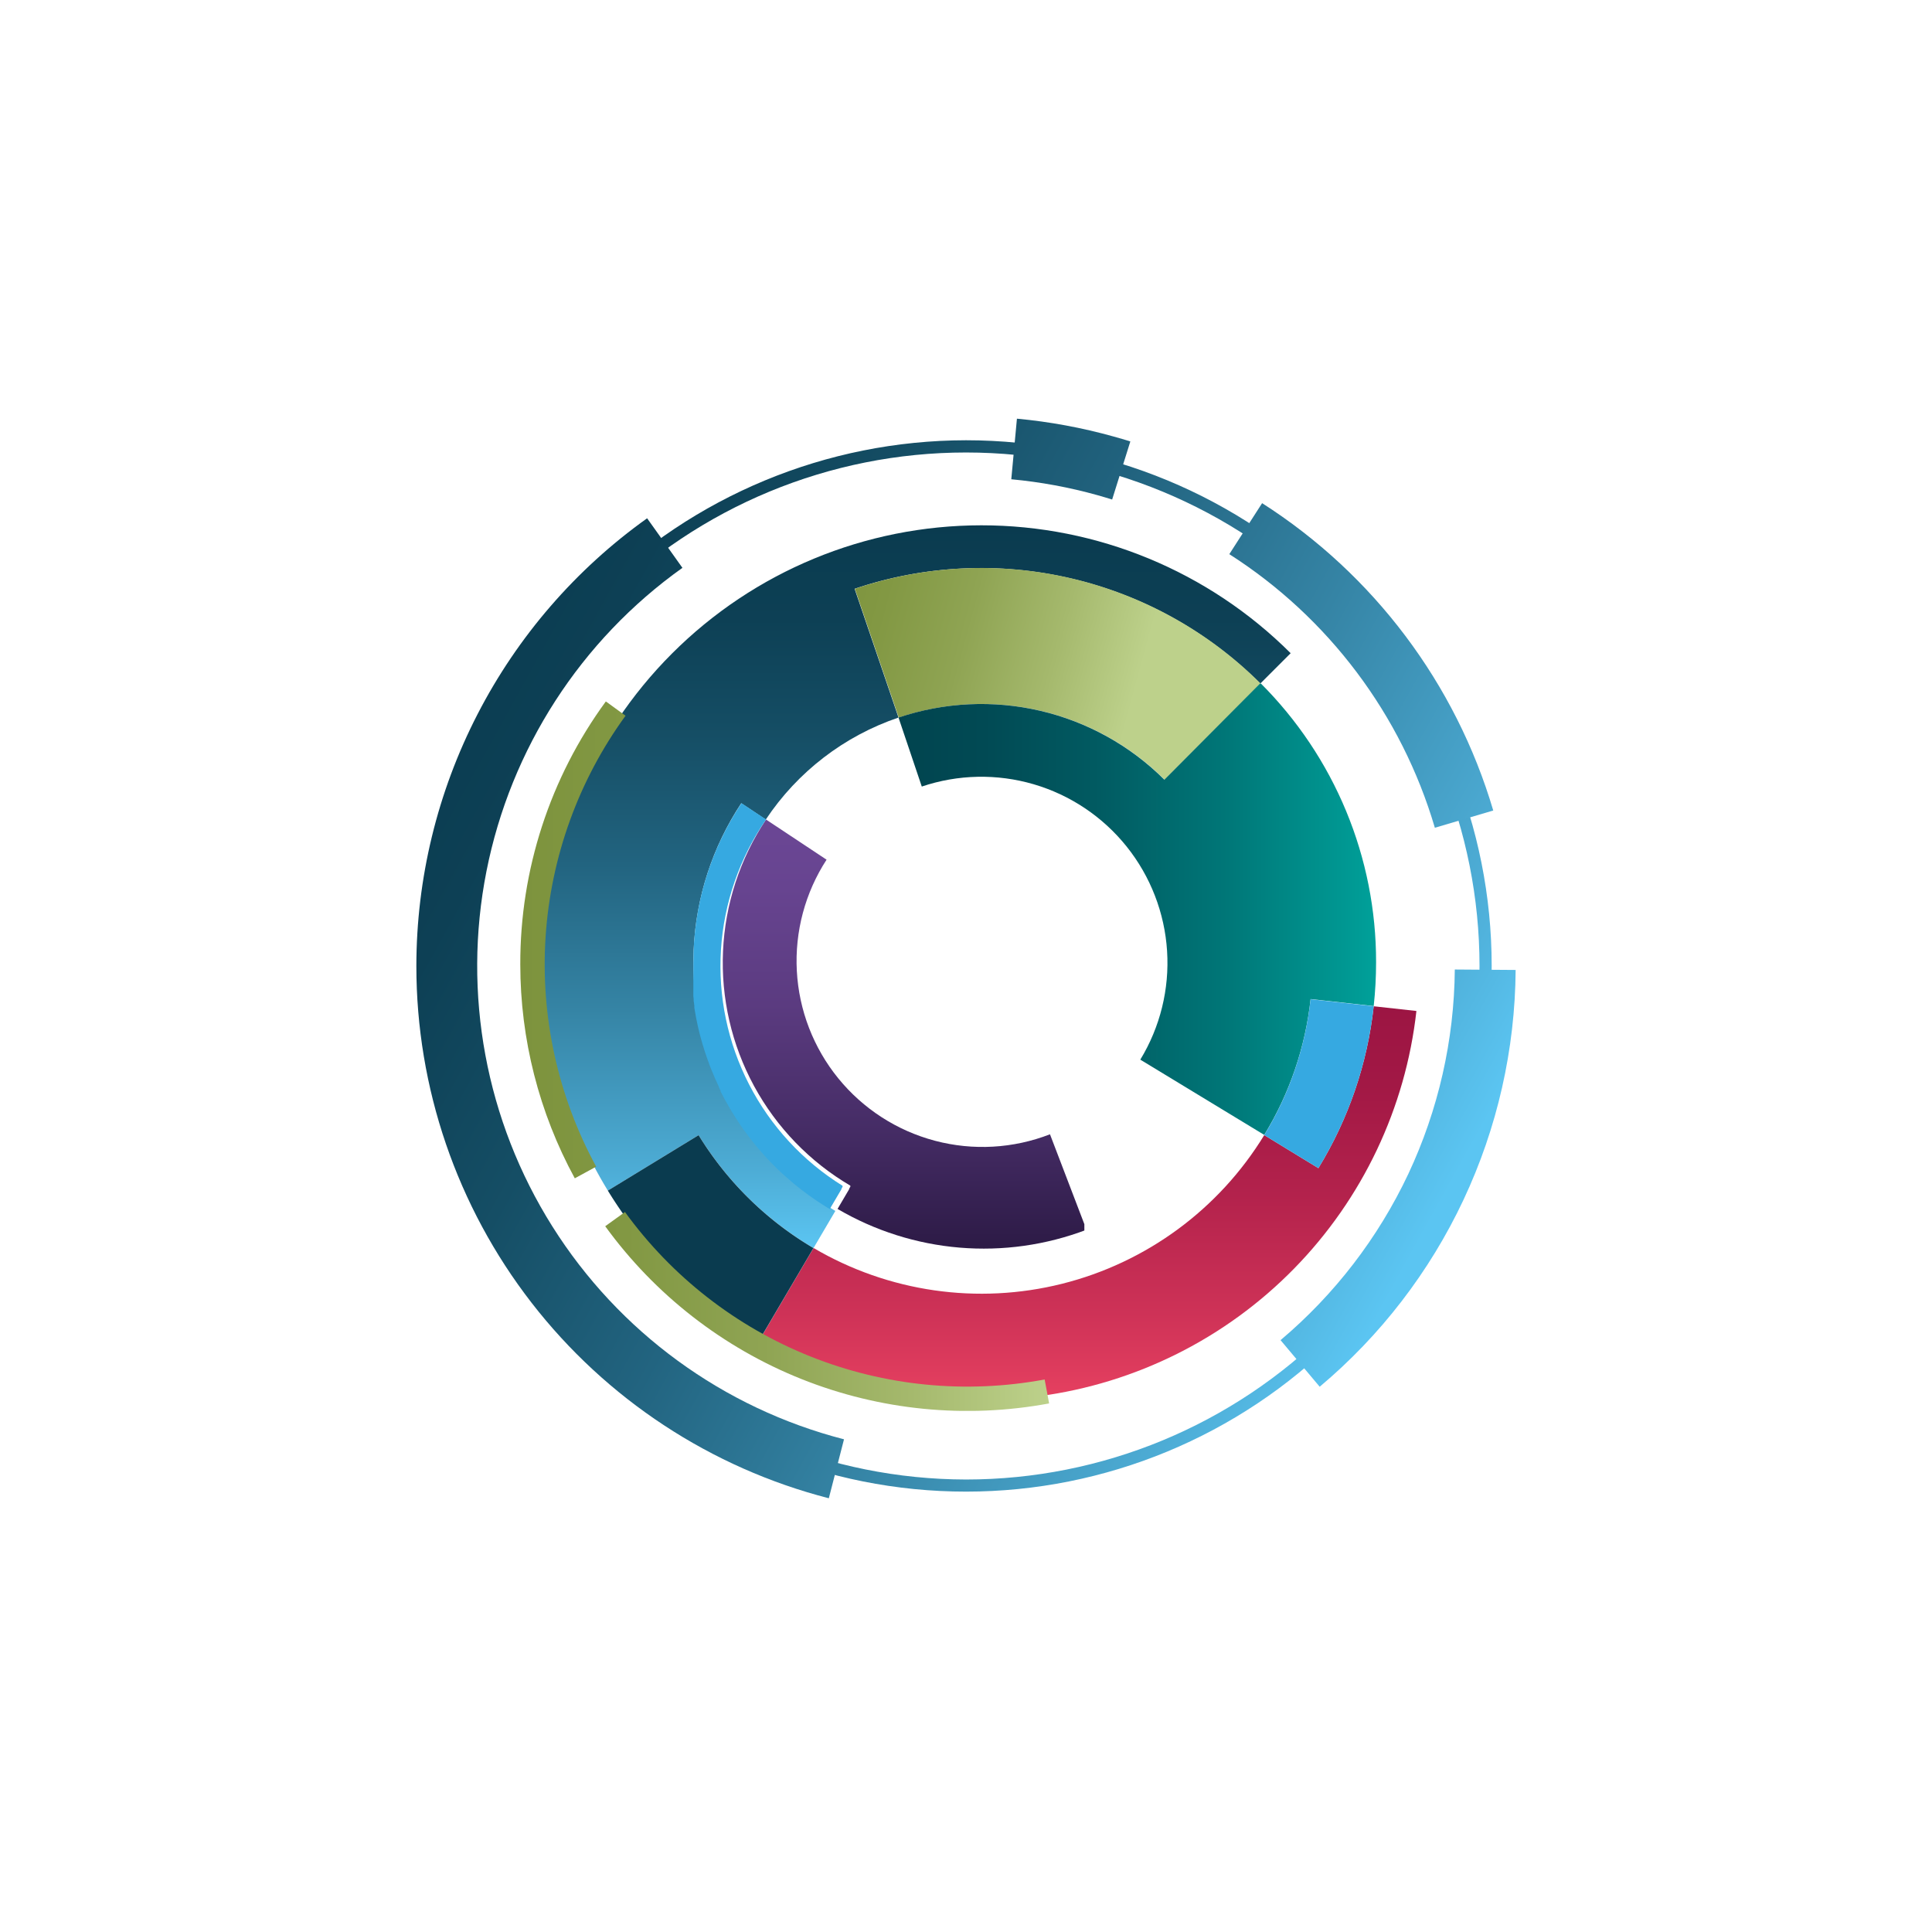
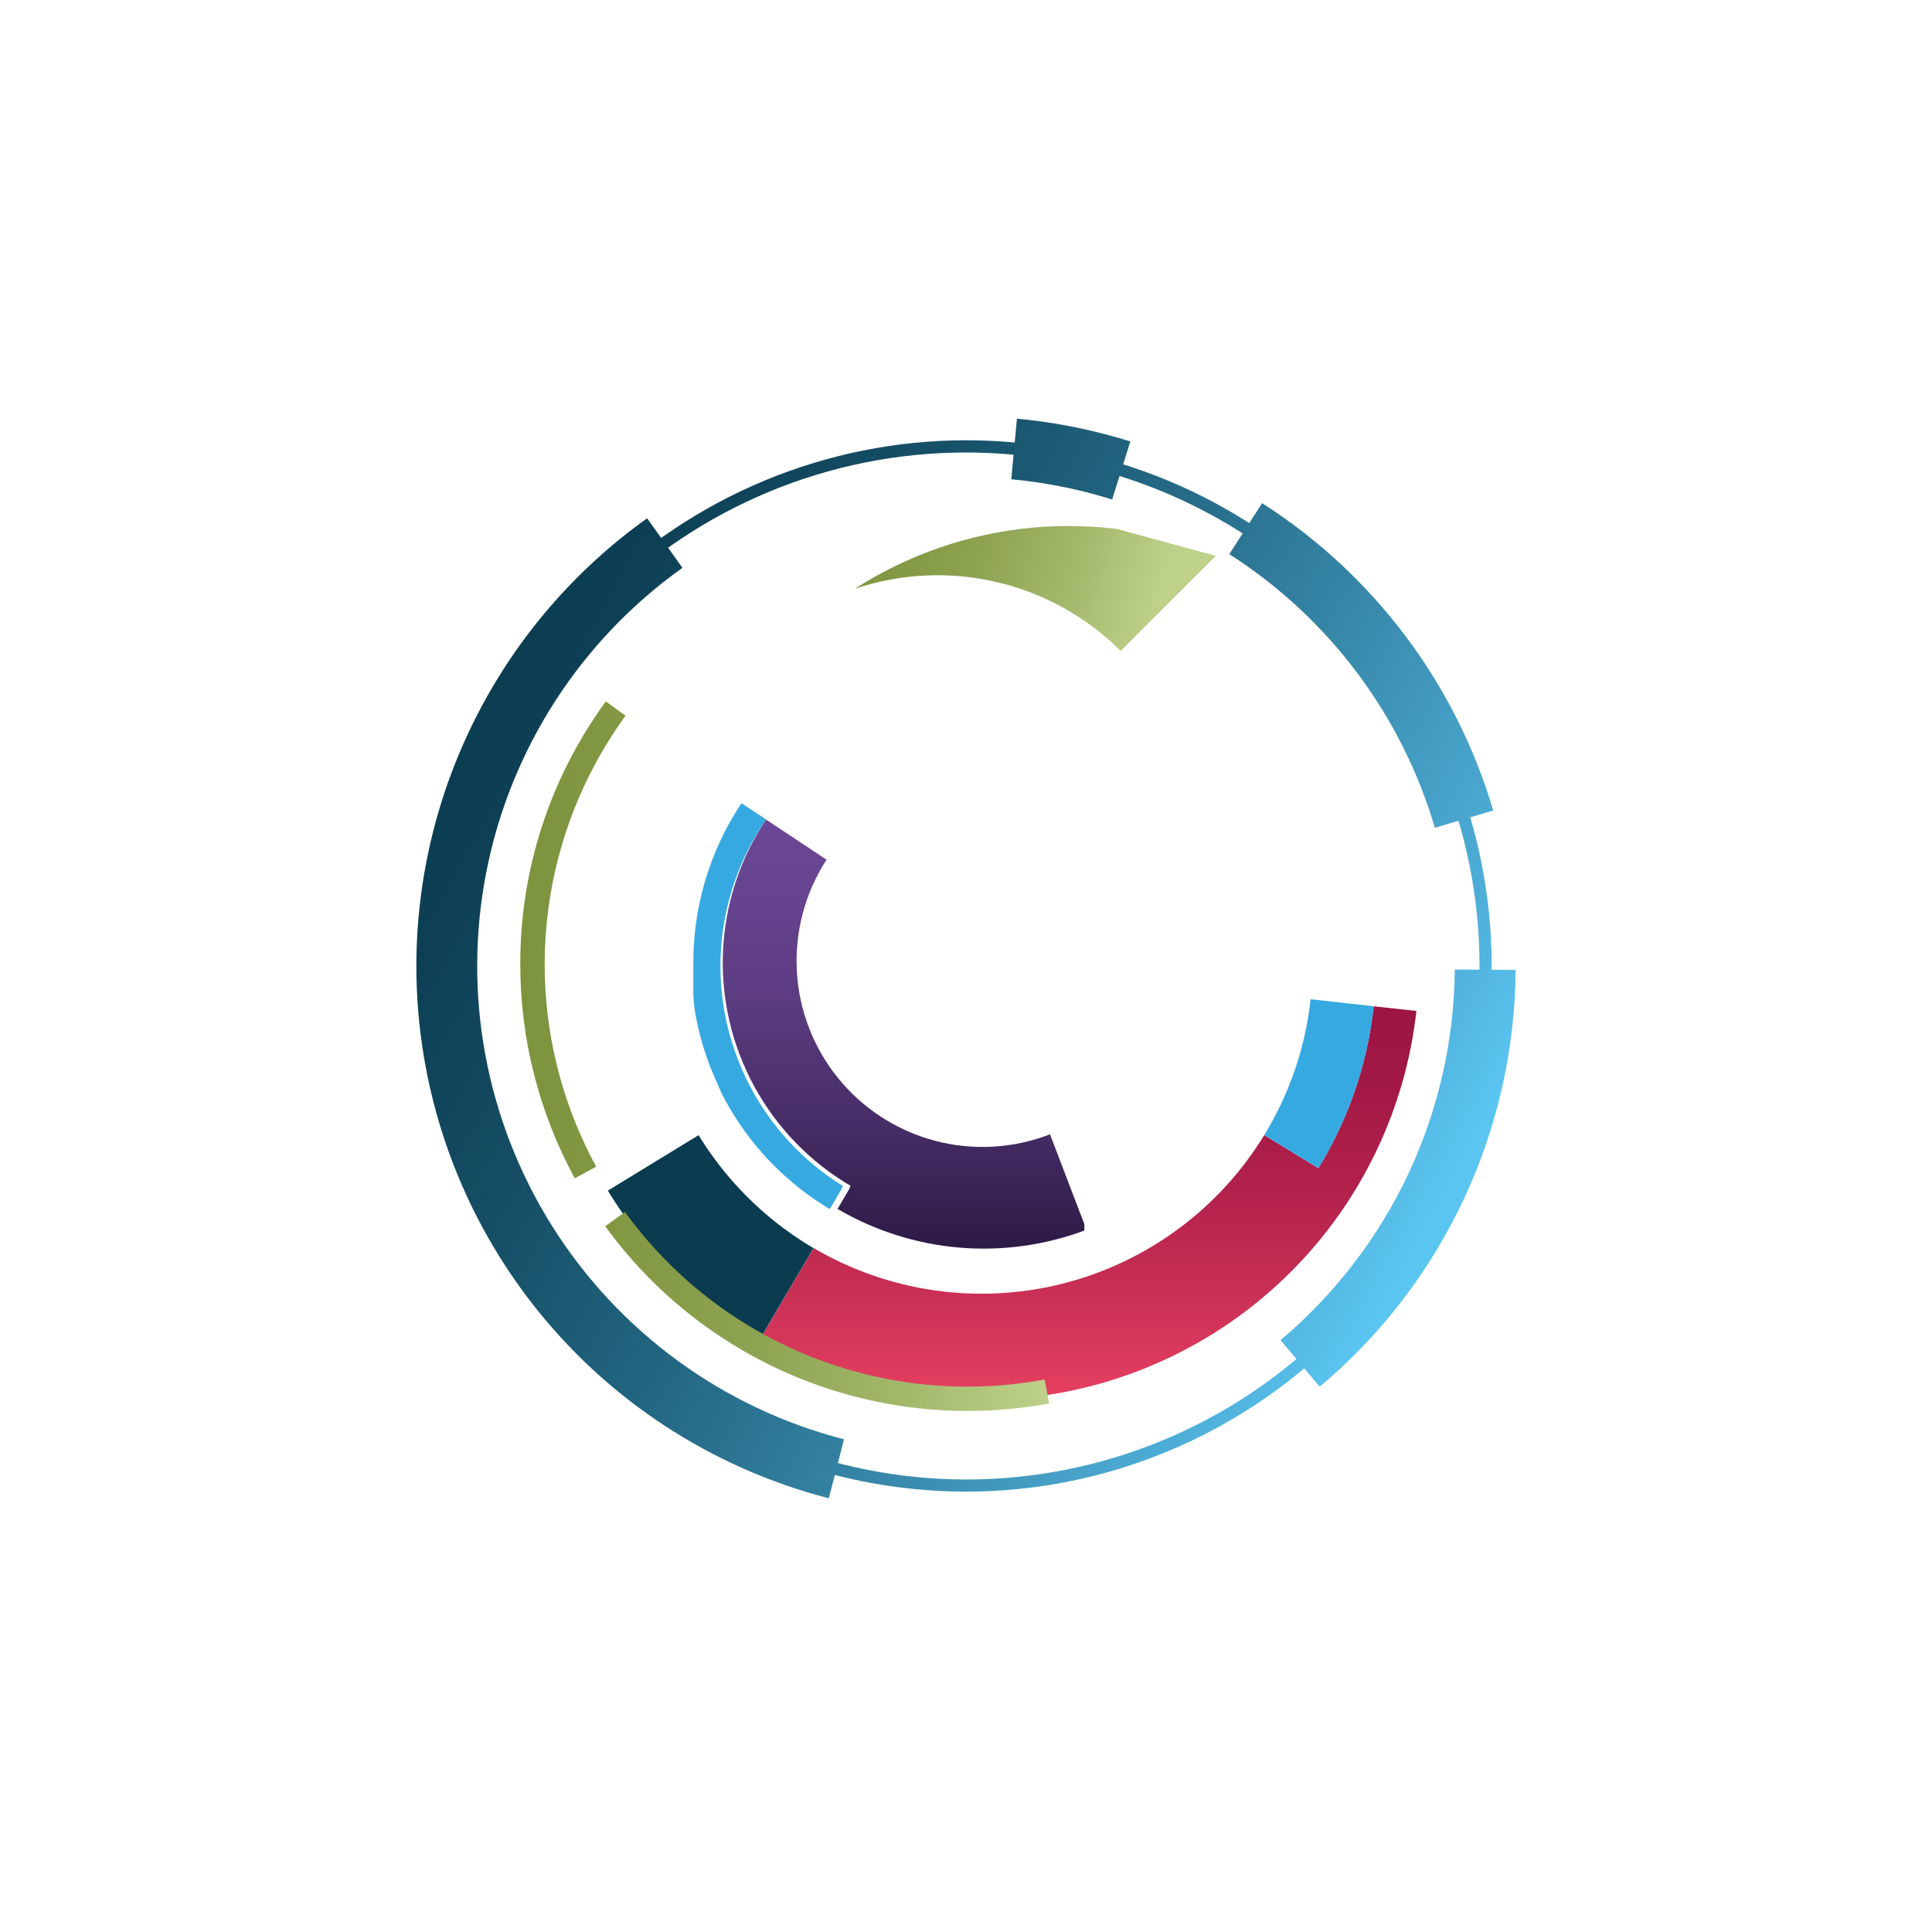
<svg xmlns="http://www.w3.org/2000/svg" xmlns:xlink="http://www.w3.org/1999/xlink" viewBox="0 0 308.02 308.02">
  <defs>
    <style>.a{fill:none;}.b{clip-path:url(#a);}.c{fill:url(#b);}.d{clip-path:url(#c);}.e{fill:url(#d);}.f{clip-path:url(#e);}.g{fill:url(#f);}.h{clip-path:url(#g);}.i{fill:#0a3b4f;fill-rule:evenodd;}.j{clip-path:url(#h);}.k{fill:url(#i);}.l{clip-path:url(#j);}.m{fill:url(#k);}.n{clip-path:url(#l);}.o{fill:url(#m);}.p{clip-path:url(#n);}.q{fill:url(#o);}.r{clip-path:url(#p);}.s{fill:url(#q);}.t{clip-path:url(#r);}.u{fill:url(#s);}.v{clip-path:url(#t);}.w{fill:url(#u);}.x{clip-path:url(#v);}.y{fill:url(#w);}.z{clip-path:url(#x);}.aa{fill:url(#y);}.ab{clip-path:url(#z);}.ac{fill:url(#aa);}</style>
    <clipPath id="a" transform="translate(66.38 66.75)">
      <path class="a" d="M143.81,119.49l-8.63-5.27a52.82,52.82,0,0,1-71.85,18l-8.6,14.63A69.8,69.8,0,0,0,159.44,94.43l-6.81-.75a62.35,62.35,0,0,1-8.82,25.81" />
    </clipPath>
    <linearGradient id="b" y1="172.12" x2="1" y2="172.12" gradientTransform="matrix(0, 62.82, 62.82, 0, -10638.25, 160.43)" gradientUnits="userSpaceOnUse">
      <stop offset="0" stop-color="#9c1543" />
      <stop offset="0.2" stop-color="#a21845" />
      <stop offset="0.48" stop-color="#b3224c" />
      <stop offset="0.78" stop-color="#ce3257" />
      <stop offset="1" stop-color="#e64060" />
    </linearGradient>
    <clipPath id="c" transform="translate(66.38 66.75)">
      <path class="a" d="M55.75,63.9a41.23,41.23,0,0,0,13.44,58.38v0l0,0,0,0,0,0,0,0,0,.05,0,0,0,0,0,0,0,.06,0,.06-.17.28,0,.08-1.87,3.18h0a46.08,46.08,0,0,0,39.69,3.32l-5.82-15.22A29.65,29.65,0,0,1,65.4,70.31l-13.57-9Z" />
    </clipPath>
    <linearGradient id="d" y1="172.12" x2="1" y2="172.12" gradientTransform="matrix(0, 71.37, 71.37, 0, -12139.21, 128.05)" gradientUnits="userSpaceOnUse">
      <stop offset="0" stop-color="#6c4796" />
      <stop offset="0.19" stop-color="#674490" />
      <stop offset="0.45" stop-color="#5b3b80" />
      <stop offset="0.73" stop-color="#452c65" />
      <stop offset="1" stop-color="#2c1a45" />
    </linearGradient>
    <clipPath id="e" transform="translate(66.38 66.75)">
-       <path class="a" d="M20.33,86.73a69.47,69.47,0,0,0,10.2,36.34L45,114.23a53.1,53.1,0,0,0,18.32,18l3.48-5.92a46,46,0,0,1-15-65l3.91,2.6A41.35,41.35,0,0,1,76.87,47.65l-7-20.53a63,63,0,0,1,64.67,15.12l4.85-4.85A69.77,69.77,0,0,0,20.33,86.73" />
-     </clipPath>
+       </clipPath>
    <linearGradient id="f" y1="172.12" x2="1" y2="172.12" gradientTransform="matrix(0, 115.29, 115.29, 0, -19696.99, 83.71)" gradientUnits="userSpaceOnUse">
      <stop offset="0" stop-color="#0a3b4f" />
      <stop offset="0.13" stop-color="#0d4055" />
      <stop offset="0.29" stop-color="#154e65" />
      <stop offset="0.47" stop-color="#226480" />
      <stop offset="0.67" stop-color="#3584a5" />
      <stop offset="0.89" stop-color="#4dacd5" />
      <stop offset="1" stop-color="#5bc5f2" />
    </linearGradient>
    <clipPath id="g" transform="translate(66.38 66.75)">
      <rect class="a" width="175.26" height="172.12" />
    </clipPath>
    <clipPath id="h" transform="translate(66.38 66.75)">
-       <path class="a" d="M69.91,27.12l7,20.53h0a41.35,41.35,0,0,1,42.39,9.91l15.32-15.32A63,63,0,0,0,69.91,27.12" />
+       <path class="a" d="M69.91,27.12h0a41.35,41.35,0,0,1,42.39,9.91l15.32-15.32A63,63,0,0,0,69.91,27.12" />
    </clipPath>
    <linearGradient id="i" y1="172.1" x2="1" y2="172.1" gradientTransform="matrix(0, 52.96, 52.96, 0, -9012.55, 0.39)" gradientUnits="userSpaceOnUse">
      <stop offset="0" stop-color="#7d933d" />
      <stop offset="0.2" stop-color="#829843" />
      <stop offset="0.46" stop-color="#8fa453" />
      <stop offset="0.74" stop-color="#a5b96d" />
      <stop offset="1" stop-color="#bdd18b" />
    </linearGradient>
    <clipPath id="j" transform="translate(66.38 66.75)">
-       <path class="a" d="M119.26,57.56a41.35,41.35,0,0,0-42.39-9.91h0l3.71,11a29.67,29.67,0,0,1,34.84,43.54l19.76,12a52.47,52.47,0,0,0,7.39-21.66l10.06,1.12a63.9,63.9,0,0,0,.38-7,62.69,62.69,0,0,0-18.43-44.49Z" />
-     </clipPath>
+       </clipPath>
    <linearGradient id="k" y1="172.12" x2="1" y2="172.12" gradientTransform="matrix(76.14, 0, 0, -76.14, 143.24, 13250.61)" gradientUnits="userSpaceOnUse">
      <stop offset="0" stop-color="#01444f" />
      <stop offset="0.18" stop-color="#014a54" />
      <stop offset="0.41" stop-color="#015a61" />
      <stop offset="0.68" stop-color="#007677" />
      <stop offset="0.96" stop-color="#009b95" />
      <stop offset="1" stop-color="#00a19a" />
    </linearGradient>
    <clipPath id="l" transform="translate(66.38 66.75)">
      <path class="a" d="M135.18,114.22l8.63,5.27a62.35,62.35,0,0,0,8.82-25.81l-10.06-1.12a52.47,52.47,0,0,1-7.39,21.66" />
    </clipPath>
    <linearGradient id="m" y1="172.12" x2="1" y2="172.12" gradientTransform="matrix(0, 26.93, 26.93, 0, -4425.06, 159.31)" gradientUnits="userSpaceOnUse">
      <stop offset="0" stop-color="#36a9e1" />
      <stop offset="1" stop-color="#36a9e1" />
    </linearGradient>
    <clipPath id="n" transform="translate(66.38 66.75)">
      <path class="a" d="M44.16,86.73v.79c0,.24,0,.49,0,.73h0l0,.42,0,.37,0,.36,0,.4,0,.38,0,.39,0,.34,0,.43,0,.32,0,.43.05.41,0,.32.06.39.05.4,0,.3.07.44.06.33.07.39.06.36.08.4.07.31.09.44.06.29.1.42.08.33.1.4.08.33.1.37.1.35.11.38.09.33.12.37.1.34.12.38.11.32.12.37.12.34.12.34.13.35.13.36.12.32.16.41.11.26.18.43.1.24.2.49.08.18.24.51.06.15.27.56,0,.1c.09.19.18.37.28.56l0,.11c.44.87.9,1.73,1.4,2.57h0q1.11,1.9,2.39,3.68l.06.08c.27.38.55.75.83,1.12h0l.43.54.07.09.39.49.05.06.41.49.08.08.4.47.07.08c.15.17.3.33.44.5h0l.47.51.05.05.46.48,0,0,.47.48,0,0,.45.45.08.08.46.43.06.06.47.44.07.06q.8.72,1.62,1.41h0a46.41,46.41,0,0,0,4.91,3.55h0l0,0h0l0,0h0l0,0h0l.49.3h0l0,0h0l0,0,.32.19h0l1.87-3.18,0-.08.17-.28,0-.06,0-.06,0,0,0,0,0,0,0-.05,0,0,0,0,0,0,0,0v0A41.23,41.23,0,0,1,55.75,63.9l-3.92-2.6a45.77,45.77,0,0,0-7.67,25.43" />
    </clipPath>
    <linearGradient id="o" x1="0" y1="172.12" x2="1" y2="172.12" gradientTransform="matrix(0, 65.03, 65.03, 0, -11070.04, 128.05)" xlink:href="#m" />
    <clipPath id="p" transform="translate(66.38 66.75)">
      <path class="a" d="M30.11,128.75A71.34,71.34,0,0,0,100.88,157l-.71-3.82a67.4,67.4,0,0,1-66.91-26.7ZM16.57,87a71.35,71.35,0,0,0,8.69,34.11l3.41-1.86a67.42,67.42,0,0,1,4.68-71.89l-3.14-2.28A70.69,70.69,0,0,0,16.57,87" />
    </clipPath>
    <linearGradient id="q" y1="172.12" y2="172.12" gradientTransform="matrix(84.3, 0, 0, -84.3, 82.95, 14678.59)" xlink:href="#i" />
    <clipPath id="r" transform="translate(66.38 66.75)">
      <path class="a" d="M5.76,87.26a81.87,81.87,0,1,1,81.87,81.87A82,82,0,0,1,5.76,87.26m-1.94,0A83.81,83.81,0,1,0,87.63,3.44,83.91,83.91,0,0,0,3.82,87.26" />
    </clipPath>
    <linearGradient id="s" x1="0" y1="172.12" x2="1" y2="172.12" gradientTransform="matrix(0, 184.9, 184.9, 0, -31737.45, -13.19)" xlink:href="#f" />
    <clipPath id="t" transform="translate(66.38 66.75)">
      <path class="a" d="M0,87.26a87.62,87.62,0,0,0,65.76,84.86l2.42-9.4A77.93,77.93,0,0,1,42.42,23.78l-5.63-7.9A87.78,87.78,0,0,0,0,87.26" />
    </clipPath>
    <linearGradient id="u" x1="0" y1="172.08" x2="1" y2="172.08" gradientTransform="matrix(0, 184.9, 184.9, 0, -31784.11, 37.42)" xlink:href="#f" />
    <clipPath id="v" transform="translate(66.38 66.75)">
      <path class="a" d="M129.61,21.6a77.91,77.91,0,0,1,32.77,43.62l9.31-2.75a87.65,87.65,0,0,0-36.85-49Z" />
    </clipPath>
    <linearGradient id="w" x1="0" y1="172.12" x2="1" y2="172.12" gradientTransform="matrix(0, 184.9, 184.9, 0, -31675.4, -93.7)" xlink:href="#f" />
    <clipPath id="x" transform="translate(66.38 66.75)">
      <path class="a" d="M158.15,120.41a78.51,78.51,0,0,1-20.37,26.5l6.24,7.43a87.57,87.57,0,0,0,31.24-66.45l-9.7-.07a78.3,78.3,0,0,1-7.41,32.59" />
    </clipPath>
    <linearGradient id="y" x1="0" y1="172.11" x2="1" y2="172.11" gradientTransform="matrix(0, 184.9, 184.9, 0, -31667.11, -56.05)" xlink:href="#f" />
    <clipPath id="z" transform="translate(66.38 66.75)">
      <path class="a" d="M95.75,0l-.9,9.66a78,78,0,0,1,13.72,2.53c.79.22,1.58.46,2.36.7l2.9-9.26c-.88-.27-1.76-.54-2.65-.78A87.15,87.15,0,0,0,95.75,0Z" />
    </clipPath>
    <linearGradient id="aa" x1="0" y1="172.12" x2="1" y2="172.12" gradientTransform="matrix(0, 184.9, 184.9, 0, -31720.92, -70.18)" xlink:href="#f" />
  </defs>
  <g class="b">
    <rect class="c" x="121.11" y="160.43" width="104.7" height="62.82" />
  </g>
  <g class="d">
    <rect class="e" x="115.23" y="128.05" width="57.65" height="71.37" />
  </g>
  <g class="f">
    <rect class="g" x="86.7" y="83.71" width="119.1" height="115.29" />
  </g>
  <g class="h">
    <path class="i" d="M54.73,146.88a70.17,70.17,0,0,1-24.2-23.81L45,114.23a53,53,0,0,0,18.31,18l-8.6,14.62Z" transform="translate(66.38 66.75)" />
  </g>
  <g class="j">
    <rect class="k" x="77.46" y="5.05" width="49.58" height="71.27" transform="translate(102.47 195.38) rotate(-74.74)" />
  </g>
  <g class="l">
    <rect class="m" x="143.24" y="108.99" width="76.15" height="71.98" />
  </g>
  <g class="n">
    <rect class="o" x="201.55" y="159.31" width="17.45" height="26.93" />
  </g>
  <g class="p">
    <rect class="q" x="110.53" y="128.05" width="25.03" height="65.03" />
  </g>
  <g class="r">
    <rect class="s" x="82.95" y="111.8" width="84.3" height="113.14" />
  </g>
  <g class="t">
    <rect class="u" x="-25.98" y="-26.36" width="227.22" height="227.22" transform="translate(35.55 189.51) rotate(-61.56)" />
  </g>
  <g class="v">
    <rect class="w" x="-50.83" y="26.82" width="169.85" height="134.37" transform="translate(1.58 145.96) rotate(-61.56)" />
  </g>
  <g class="x">
    <rect class="y" x="117.86" y="8.49" width="65.59" height="61.67" transform="translate(110.7 219.81) rotate(-61.56)" />
  </g>
  <g class="z">
    <rect class="aa" x="118.35" y="88.76" width="76.34" height="64.64" transform="translate(41.88 267.79) rotate(-61.56)" />
  </g>
  <g class="ab">
    <rect class="ac" x="94.15" y="-4.97" width="20.38" height="22.83" transform="translate(115.35 161.88) rotate(-61.56)" />
  </g>
</svg>